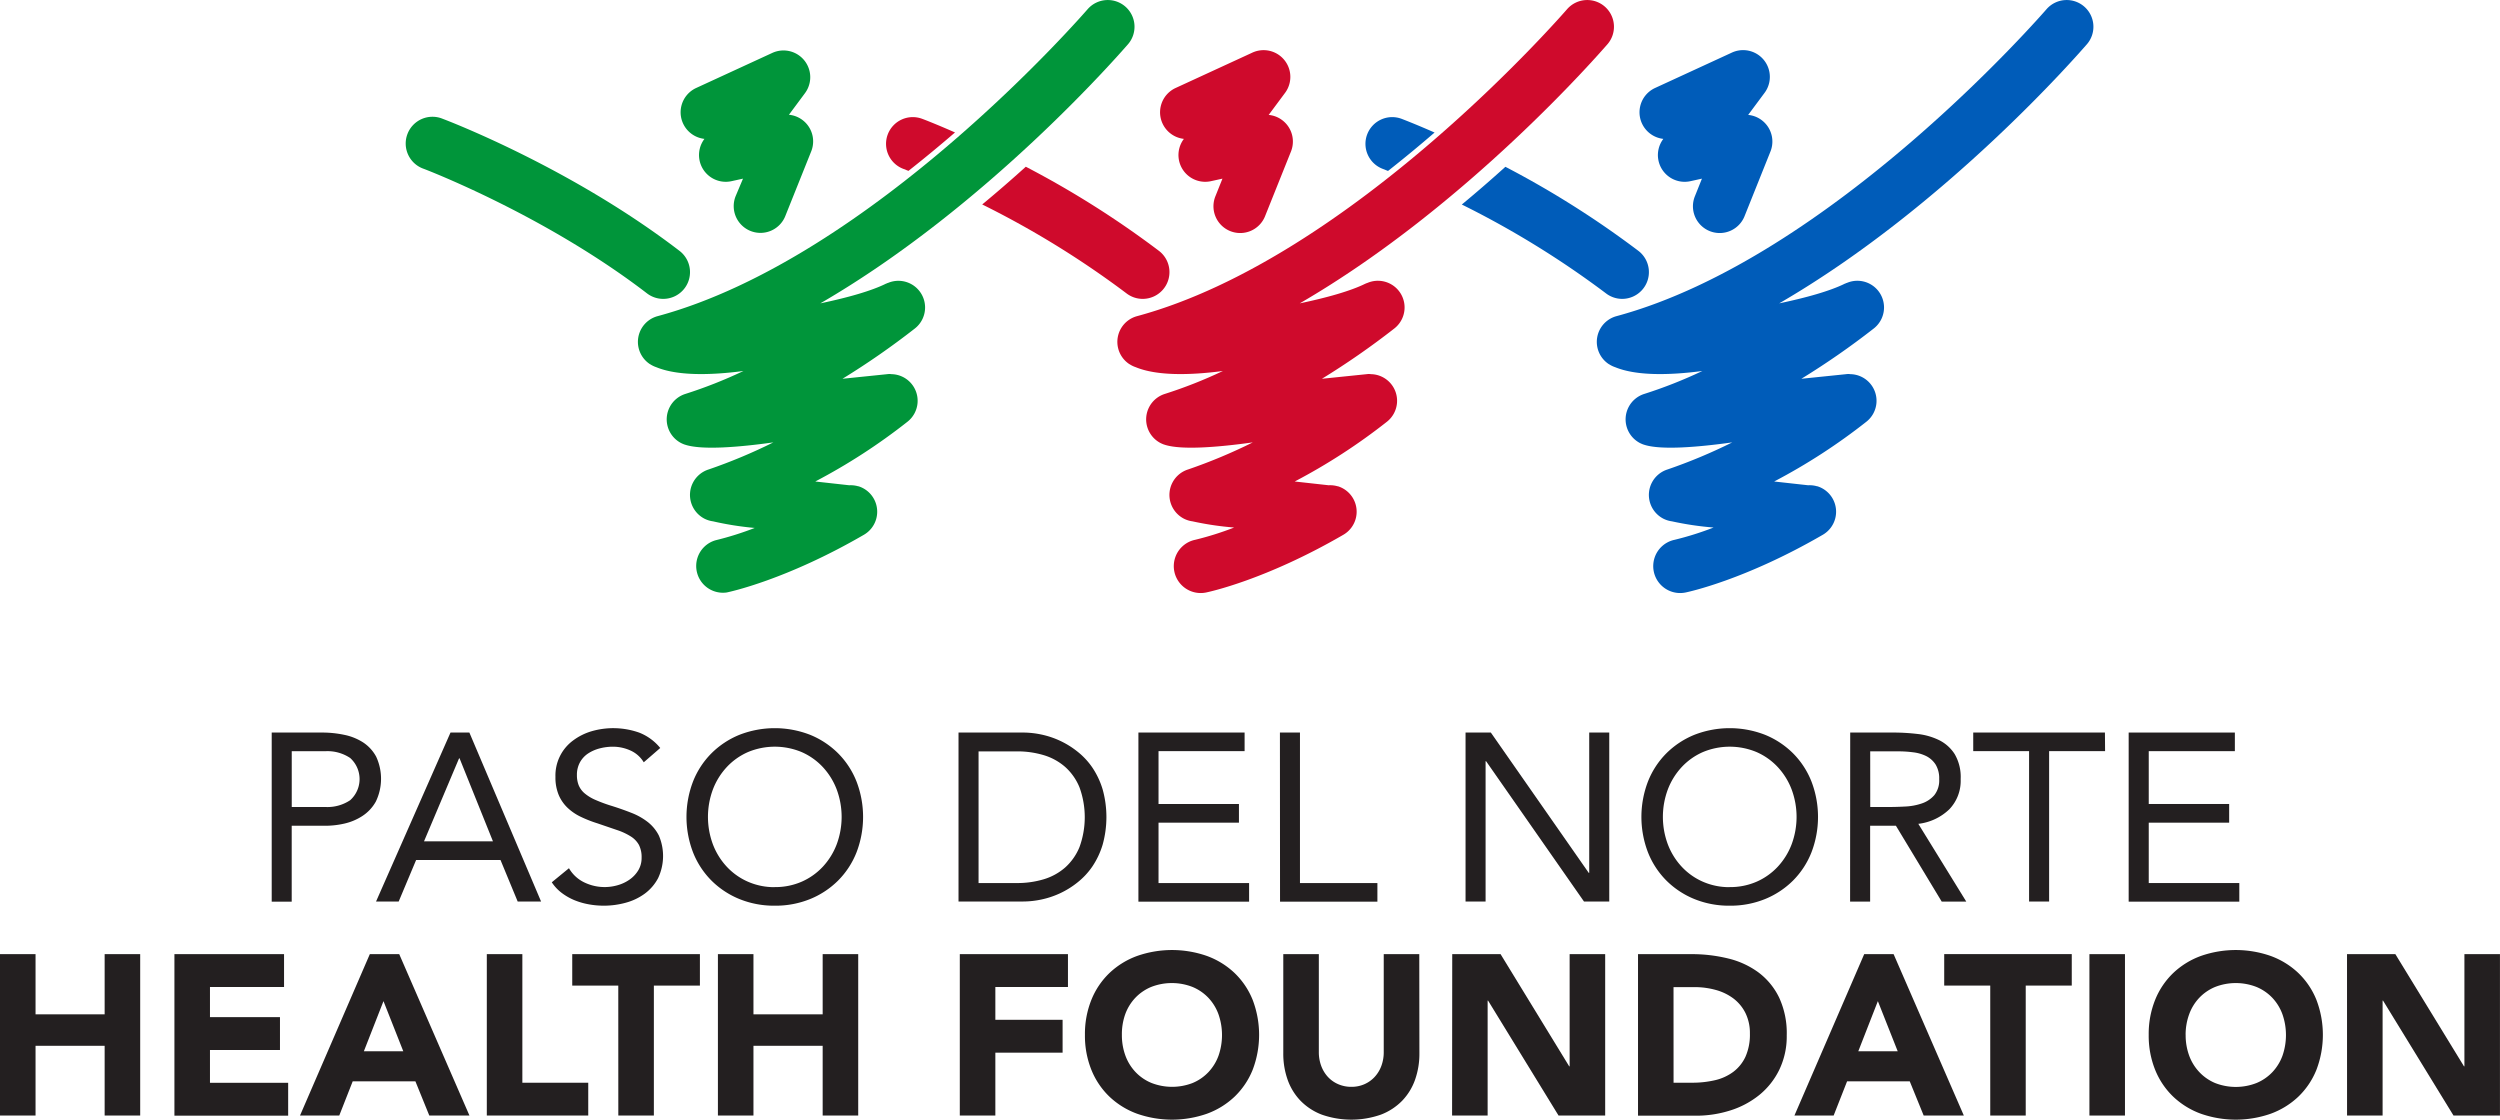
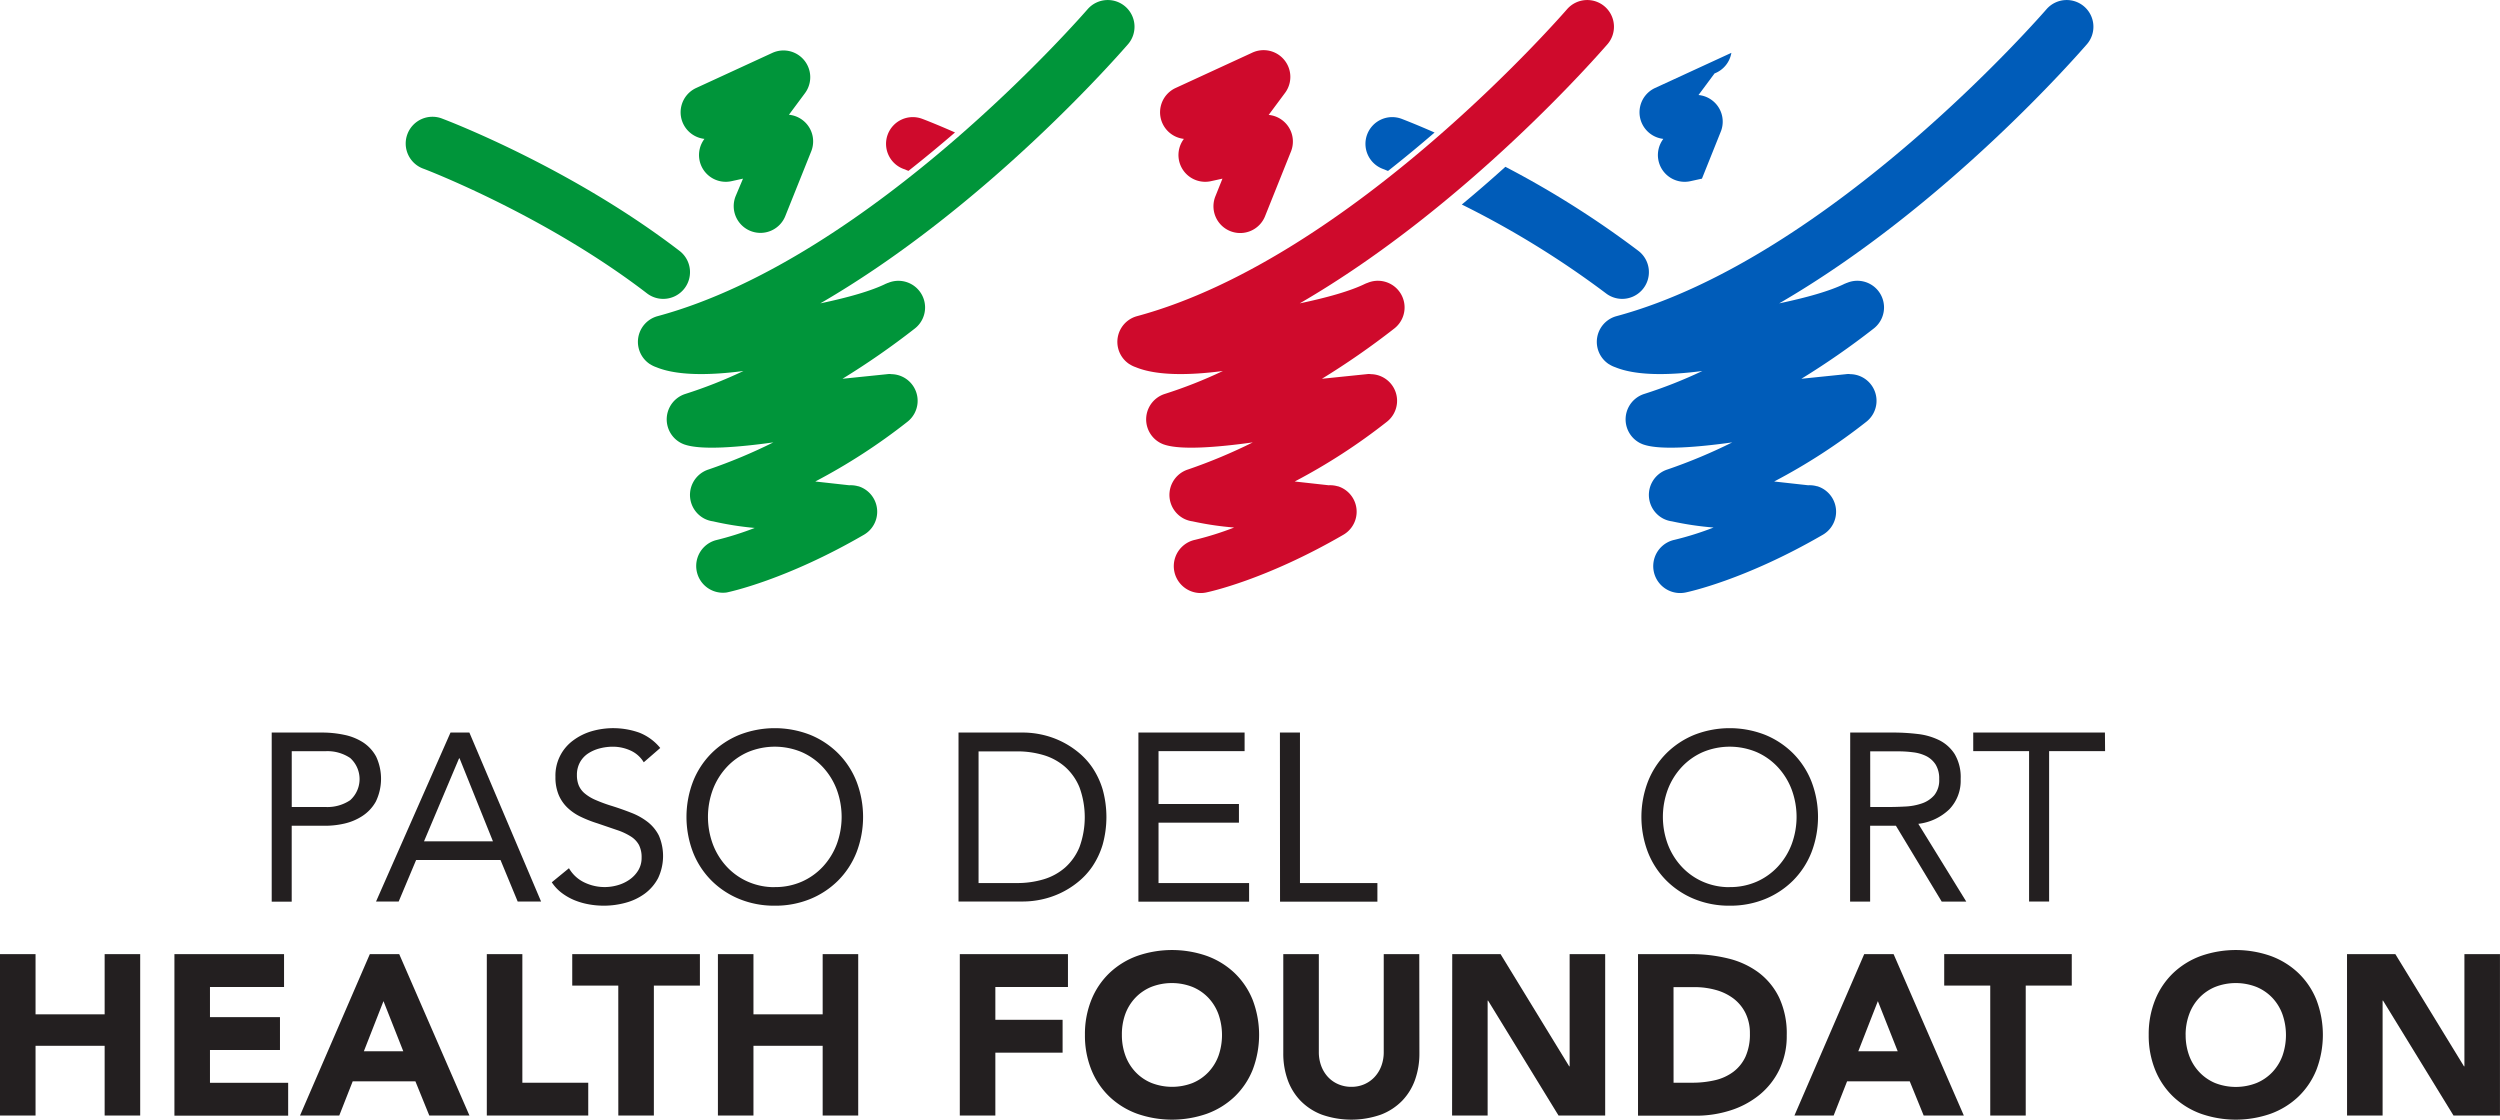
<svg xmlns="http://www.w3.org/2000/svg" viewBox="0 0 662.48 296.7" width="472.528" height="211.628">
  <defs>
    <style>.cls-1{fill:#005cb9;}.cls-2{fill:#cf0a2c;}.cls-3{fill:#00953a;}.cls-4{fill:#231f20;}</style>
  </defs>
  <title>PDN 16-01 logo refresh</title>
  <path class="cls-1" d="M362.29,35.62a7.09,7.09,0,0,0,4.13,9.13l1.39.55c4.33-3.41,8.45-6.82,12.34-10.18-5.06-2.23-8.32-3.47-8.73-3.63A7.09,7.09,0,0,0,362.29,35.62Z" />
  <path class="cls-1" d="M429.86,79.2a7.09,7.09,0,0,0,4.32-12.71A250,250,0,0,0,398.92,44.2c-3.63,3.28-7.47,6.62-11.55,10a243.07,243.07,0,0,1,38.18,23.52A7.05,7.05,0,0,0,429.86,79.2Z" />
-   <path class="cls-1" d="M440.76,36.82h0A7.09,7.09,0,0,0,448,48l3-.66-1.81,4.53a7.09,7.09,0,1,0,13.16,5.27l6.81-17a7.09,7.09,0,0,0-5.91-9.69l4.25-5.72A7.09,7.09,0,0,0,458.8,14l-20.23,9.32a7.09,7.09,0,0,0,2.19,13.48Z" />
+   <path class="cls-1" d="M440.76,36.82h0A7.09,7.09,0,0,0,448,48l3-.66-1.81,4.53l6.81-17a7.09,7.09,0,0,0-5.91-9.69l4.25-5.72A7.09,7.09,0,0,0,458.8,14l-20.23,9.32a7.09,7.09,0,0,0,2.19,13.48Z" />
  <path class="cls-1" d="M552.39,1.82a7.09,7.09,0,0,0-10,.53c-.58.64-57,66-114,81.42a7.06,7.06,0,0,0-2.07,12.72l0,0,.14.07a7.1,7.1,0,0,0,1.57.75c5.52,2.27,14.09,2.18,23.08,1a122.79,122.79,0,0,1-15.4,6.08,7.07,7.07,0,0,0-1.32,12.91h0l0,0c.19.11.39.2.59.29l.41.17.54.17c4.48,1.32,13.69.61,23.1-.7a141.53,141.53,0,0,1-17.14,7.17,7.08,7.08,0,0,0-1.2,13h0a7.09,7.09,0,0,0,2.35.75,81.76,81.76,0,0,0,11.05,1.64,82.14,82.14,0,0,1-10.32,3.25A7.09,7.09,0,0,0,446.68,157c.63-.13,15.66-3.29,36.33-15.28a7.06,7.06,0,0,0-1.45-12.87l-.09,0h0a7.09,7.09,0,0,0-2.33-.26l-9-1a157.55,157.55,0,0,0,24.44-15.84,7.06,7.06,0,0,0-4.23-12.6,4,4,0,0,0-1.13,0l-11.87,1.22a207.37,207.37,0,0,0,19.14-13.29A7.07,7.07,0,0,0,489.34,75h-.07l-.26.13-.06,0c-4,2-10.36,3.76-17.48,5.26C515.81,54.68,551,14,552.92,11.83A7.09,7.09,0,0,0,552.39,1.82Z" />
  <path class="cls-2" d="M313.71,36.82h0A7.09,7.09,0,0,0,320.94,48l3-.66-1.81,4.53a7.09,7.09,0,1,0,13.16,5.27l6.81-17a7.09,7.09,0,0,0-5.91-9.69l4.25-5.72A7.09,7.09,0,0,0,331.75,14l-20.23,9.32a7.09,7.09,0,0,0,2.19,13.48Z" />
  <path class="cls-2" d="M425.34,1.82a7.09,7.09,0,0,0-10,.53c-.58.64-57,66-114,81.42a7.06,7.06,0,0,0-2.07,12.72l0,0,.14.07a7.1,7.1,0,0,0,1.57.75c5.52,2.27,14.09,2.18,23.08,1a122.79,122.79,0,0,1-15.4,6.08,7.07,7.07,0,0,0-1.32,12.91h0l0,0c.19.11.39.2.59.29l.41.17.54.17c4.48,1.32,13.69.61,23.1-.7a141.52,141.52,0,0,1-17.14,7.17,7.08,7.08,0,0,0-1.2,13h0a7.09,7.09,0,0,0,2.35.75,81.76,81.76,0,0,0,11.05,1.64,82.14,82.14,0,0,1-10.32,3.25A7.09,7.09,0,0,0,319.63,157c.63-.13,15.66-3.29,36.33-15.28a7.06,7.06,0,0,0-1.45-12.87l-.09,0h0a7.09,7.09,0,0,0-2.33-.26l-9-1a157.55,157.55,0,0,0,24.44-15.84,7.06,7.06,0,0,0-4.23-12.6,4,4,0,0,0-1.13,0l-11.87,1.22a207.37,207.37,0,0,0,19.14-13.29A7.07,7.07,0,0,0,362.29,75h-.07l-.26.13-.06,0c-4,2-10.36,3.76-17.48,5.26C388.76,54.68,423.94,14,425.87,11.83A7.09,7.09,0,0,0,425.34,1.82Z" />
  <path class="cls-2" d="M235.25,35.62a7.09,7.09,0,0,0,4.13,9.13l1.35.53c4.33-3.41,8.45-6.83,12.34-10.18-5-2.21-8.28-3.46-8.69-3.61A7.09,7.09,0,0,0,235.25,35.62Z" />
-   <path class="cls-2" d="M302.81,79.2a7.09,7.09,0,0,0,4.32-12.71,250,250,0,0,0-35.3-22.31c-3.63,3.28-7.47,6.62-11.55,10A243.15,243.15,0,0,1,298.5,77.73,7.05,7.05,0,0,0,302.81,79.2Z" />
  <path class="cls-3" d="M175.76,79.2a7.09,7.09,0,0,0,4.32-12.71c-28.66-22-61.37-34.48-62.75-35a7.09,7.09,0,1,0-5,13.26c.32.12,32.11,12.24,59.13,33A7.05,7.05,0,0,0,175.76,79.2Z" />
  <path class="cls-3" d="M186.66,36.82h0A7.09,7.09,0,0,0,193.89,48l3-.66L195,51.83a7.09,7.09,0,1,0,13.16,5.27l6.81-17a7.09,7.09,0,0,0-5.91-9.69l4.25-5.72A7.09,7.09,0,0,0,204.7,14l-20.23,9.32a7.09,7.09,0,0,0,2.19,13.48Z" />
  <path class="cls-3" d="M298.29,1.82a7.09,7.09,0,0,0-10,.53c-.58.64-57,66-114,81.42a7.06,7.06,0,0,0-2.07,12.72l0,0,.14.07a7.1,7.1,0,0,0,1.57.75c5.52,2.27,14.09,2.18,23.08,1a122.79,122.79,0,0,1-15.4,6.08,7.07,7.07,0,0,0-1.32,12.91h0l0,0c.19.11.39.2.59.29l.41.17.54.17c4.48,1.32,13.69.61,23.1-.7a141.52,141.52,0,0,1-17.14,7.17,7.08,7.08,0,0,0-1.2,13h0a7.09,7.09,0,0,0,2.35.75A81.76,81.76,0,0,0,200,139.9a82.14,82.14,0,0,1-10.32,3.25A7.09,7.09,0,0,0,192.58,157c.63-.13,15.66-3.29,36.33-15.28a7.06,7.06,0,0,0-1.45-12.87l-.09,0h0a7.09,7.09,0,0,0-2.33-.26l-9-1a157.55,157.55,0,0,0,24.44-15.84,7.06,7.06,0,0,0-4.23-12.6,4,4,0,0,0-1.13,0l-11.87,1.22a207.37,207.37,0,0,0,19.14-13.29A7.07,7.07,0,0,0,235.25,75h-.07l-.26.13-.06,0c-4,2-10.36,3.76-17.48,5.26C261.71,54.68,296.89,14,298.82,11.83A7.09,7.09,0,0,0,298.29,1.82Z" />
  <path class="cls-4" d="M72,194.12H85.29a28.29,28.29,0,0,1,5.91.6,14.65,14.65,0,0,1,5,2,10.4,10.4,0,0,1,3.48,3.79,13.9,13.9,0,0,1-.1,11.92A10.84,10.84,0,0,1,96,216.25a14.62,14.62,0,0,1-4.77,2,23.06,23.06,0,0,1-4.93.57h-9v20.11H72Zm5.31,19.73h9a10.82,10.82,0,0,0,6.48-1.8,7.52,7.52,0,0,0,0-11.19,10.82,10.82,0,0,0-6.48-1.8h-9Z" />
  <path class="cls-4" d="M119.38,194.12h5l19,44.77h-6.2l-4.55-11H110.27l-4.62,11h-6Zm2.4,6.83h-.13l-9.29,22h18.27Z" />
  <path class="cls-4" d="M170.59,202a7.83,7.83,0,0,0-3.54-3.13,11.28,11.28,0,0,0-4.62-1,13.82,13.82,0,0,0-3.48.44,10.33,10.33,0,0,0-3.07,1.33,6.65,6.65,0,0,0-2.18,2.34,6.83,6.83,0,0,0-.82,3.42,7.1,7.1,0,0,0,.47,2.69,5.65,5.65,0,0,0,1.55,2.12,11.46,11.46,0,0,0,2.91,1.77,39.93,39.93,0,0,0,4.49,1.64q2.59.82,5,1.77a17,17,0,0,1,4.3,2.4,10.67,10.67,0,0,1,3,3.64,13.72,13.72,0,0,1-.22,11.29,12.17,12.17,0,0,1-3.51,4.08,15.22,15.22,0,0,1-5,2.4A21.87,21.87,0,0,1,160,240a22.45,22.45,0,0,1-3.92-.35,18.83,18.83,0,0,1-3.76-1.07,15.24,15.24,0,0,1-3.38-1.9,11.4,11.4,0,0,1-2.72-2.88l4.55-3.73a9.36,9.36,0,0,0,4,3.73,12.37,12.37,0,0,0,8.95.76,10.43,10.43,0,0,0,3.13-1.49,8.09,8.09,0,0,0,2.28-2.43,6.32,6.32,0,0,0,.89-3.35,7.15,7.15,0,0,0-.7-3.38,6.23,6.23,0,0,0-2.15-2.25,16.6,16.6,0,0,0-3.67-1.71l-5.18-1.77a32.58,32.58,0,0,1-4.43-1.74,13.53,13.53,0,0,1-3.51-2.4,10.24,10.24,0,0,1-2.34-3.41,12.07,12.07,0,0,1-.85-4.77,11.52,11.52,0,0,1,4.68-9.64,15.52,15.52,0,0,1,4.87-2.44,20.64,20.64,0,0,1,12.62.35,13.57,13.57,0,0,1,5.6,4.08Z" />
  <path class="cls-4" d="M205.31,240a24.29,24.29,0,0,1-9.39-1.77,22.55,22.55,0,0,1-7.4-4.9,22,22,0,0,1-4.87-7.46,26.22,26.22,0,0,1,0-18.78,22,22,0,0,1,4.87-7.46,22.55,22.55,0,0,1,7.4-4.9,25.78,25.78,0,0,1,18.78,0,22.55,22.55,0,0,1,7.4,4.9,22,22,0,0,1,4.87,7.46,26.22,26.22,0,0,1,0,18.78,22,22,0,0,1-4.87,7.46,22.55,22.55,0,0,1-7.4,4.9A24.29,24.29,0,0,1,205.31,240Zm0-4.93a17.4,17.4,0,0,0,7.18-1.45,16.94,16.94,0,0,0,5.6-4,18.2,18.2,0,0,0,3.64-5.91,20.86,20.86,0,0,0,0-14.48,18.22,18.22,0,0,0-3.64-5.91,17,17,0,0,0-5.6-4,18.43,18.43,0,0,0-14.35,0,17,17,0,0,0-5.6,4,18.2,18.2,0,0,0-3.64,5.91,20.87,20.87,0,0,0,0,14.48,18.17,18.17,0,0,0,3.64,5.91,16.92,16.92,0,0,0,5.6,4A17.39,17.39,0,0,0,205.31,235.09Z" />
  <path class="cls-4" d="M254,194.12h17.2a23.35,23.35,0,0,1,4.68.51,22.89,22.89,0,0,1,9.58,4.49,19.2,19.2,0,0,1,4,4.27,21.36,21.36,0,0,1,2.72,5.75,27.32,27.32,0,0,1,0,14.73,21.34,21.34,0,0,1-2.72,5.75,19.13,19.13,0,0,1-4,4.27,22.71,22.71,0,0,1-4.68,2.88,23,23,0,0,1-4.9,1.61,23.27,23.27,0,0,1-4.68.51H254ZM259.31,234h10.12a24.19,24.19,0,0,0,7.15-1,15.26,15.26,0,0,0,5.69-3.13,14.72,14.72,0,0,0,3.79-5.41,23.15,23.15,0,0,0,0-15.81,14.73,14.73,0,0,0-3.79-5.41,15.29,15.29,0,0,0-5.69-3.13,24.19,24.19,0,0,0-7.15-1H259.31Z" />
  <path class="cls-4" d="M301.67,194.12h28.14v4.93H307v14h21.31V218H307V234h24v4.93H301.67Z" />
  <path class="cls-4" d="M339.17,194.12h5.31V234H365v4.93h-25.8Z" />
-   <path class="cls-4" d="M388.36,194.12h6.7L421,231.3h.13V194.12h5.31v44.77h-6.7L393.8,201.71h-.13v37.18h-5.31Z" />
  <path class="cls-4" d="M458.36,240a24.29,24.29,0,0,1-9.39-1.77,22.57,22.57,0,0,1-7.4-4.9,22,22,0,0,1-4.87-7.46,26.21,26.21,0,0,1,0-18.78,22,22,0,0,1,4.87-7.46,22.57,22.57,0,0,1,7.4-4.9,25.78,25.78,0,0,1,18.78,0,22.57,22.57,0,0,1,7.4,4.9,22,22,0,0,1,4.87,7.46,26.21,26.21,0,0,1,0,18.78,22,22,0,0,1-4.87,7.46,22.57,22.57,0,0,1-7.4,4.9A24.29,24.29,0,0,1,458.36,240Zm0-4.93a17.39,17.39,0,0,0,7.18-1.45,16.94,16.94,0,0,0,5.6-4,18.2,18.2,0,0,0,3.64-5.91,20.85,20.85,0,0,0,0-14.48,18.22,18.22,0,0,0-3.64-5.91,17,17,0,0,0-5.6-4,18.43,18.43,0,0,0-14.35,0,17,17,0,0,0-5.6,4,18.19,18.19,0,0,0-3.64,5.91,20.85,20.85,0,0,0,0,14.48,18.16,18.16,0,0,0,3.64,5.91,16.92,16.92,0,0,0,5.6,4A17.39,17.39,0,0,0,458.36,235.09Z" />
  <path class="cls-4" d="M490.29,194.12h11.44a54.26,54.26,0,0,1,6.42.38,17.29,17.29,0,0,1,5.72,1.64,10.38,10.38,0,0,1,4.11,3.7,12,12,0,0,1,1.58,6.61,10.9,10.9,0,0,1-3,8,14.2,14.2,0,0,1-8.22,3.86l12.71,20.61h-6.51l-12.14-20.11h-6.83v20.11h-5.31Zm5.31,19.73h4.74q2.21,0,4.58-.13a15.69,15.69,0,0,0,4.36-.82,7.58,7.58,0,0,0,3.29-2.18,6.3,6.3,0,0,0,1.3-4.27,7,7,0,0,0-.95-3.86,6.41,6.41,0,0,0-2.5-2.24,10.66,10.66,0,0,0-3.48-1,30,30,0,0,0-3.89-.25h-7.46Z" />
  <path class="cls-4" d="M557.83,199.05H543v39.84h-5.31V199.05h-14.8v-4.93h34.9Z" />
-   <path class="cls-4" d="M564.08,194.12h28.14v4.93H569.4v14h21.31V218H569.4V234h24v4.93H564.08Z" />
  <path class="cls-4" d="M0,252.84H9.42v15.95H27.73V252.84h9.42v42.77H27.73V277.12H9.42v18.49H0Z" />
  <path class="cls-4" d="M46.22,252.84H75.27v8.7H55.64v8H74.19v8.7H55.64v8.7H76.36v8.7H46.22Z" />
  <path class="cls-4" d="M98,252.84h7.79l18.61,42.77H113.76l-3.68-9.06H93.46l-3.56,9.06H79.5Zm3.62,12.45-5.2,13.29h10.45Z" />
  <path class="cls-4" d="M129,252.84h9.42v34.07h17.46v8.7H129Z" />
  <path class="cls-4" d="M163.84,261.17h-12.2v-8.34h33.83v8.34h-12.2v34.44h-9.42Z" />
  <path class="cls-4" d="M190.24,252.84h9.42v15.95H218V252.84h9.42v42.77H218V277.12H199.66v18.49h-9.42Z" />
  <path class="cls-4" d="M254.34,252.84H283v8.7H263.76v8.7h17.82v8.7H263.76v16.67h-9.42Z" />
  <path class="cls-4" d="M287.5,274.22a24.15,24.15,0,0,1,1.72-9.3,20.4,20.4,0,0,1,4.8-7.1,21.17,21.17,0,0,1,7.31-4.5,28,28,0,0,1,18.49,0,21.17,21.17,0,0,1,7.31,4.5,20.4,20.4,0,0,1,4.8,7.1,26,26,0,0,1,0,18.61,20.41,20.41,0,0,1-4.8,7.1,21.15,21.15,0,0,1-7.31,4.5,28,28,0,0,1-18.49,0,21.15,21.15,0,0,1-7.31-4.5,20.41,20.41,0,0,1-4.8-7.1A24.16,24.16,0,0,1,287.5,274.22Zm9.79,0a15.67,15.67,0,0,0,.94,5.53,12.65,12.65,0,0,0,2.69,4.35,12.25,12.25,0,0,0,4.2,2.87A15.07,15.07,0,0,0,316,287a12.26,12.26,0,0,0,4.2-2.87,12.66,12.66,0,0,0,2.69-4.35,16.7,16.7,0,0,0,0-11,12.62,12.62,0,0,0-2.69-4.38,12.3,12.3,0,0,0-4.2-2.87,15.07,15.07,0,0,0-10.94,0,12.29,12.29,0,0,0-4.2,2.87,12.6,12.6,0,0,0-2.69,4.38A15.75,15.75,0,0,0,297.29,274.22Z" />
  <path class="cls-4" d="M376.13,279.12a20.64,20.64,0,0,1-1.15,7,15.42,15.42,0,0,1-3.41,5.56,15.64,15.64,0,0,1-5.65,3.69,23.71,23.71,0,0,1-15.65,0,15.63,15.63,0,0,1-5.65-3.69,15.41,15.41,0,0,1-3.41-5.56,20.64,20.64,0,0,1-1.15-7V252.84h9.42v25.92a10.42,10.42,0,0,0,.63,3.69,8.79,8.79,0,0,0,1.78,2.93,8.05,8.05,0,0,0,2.75,1.93,8.62,8.62,0,0,0,3.47.69,8.42,8.42,0,0,0,3.44-.69,8.15,8.15,0,0,0,2.72-1.93,8.79,8.79,0,0,0,1.78-2.93,10.4,10.4,0,0,0,.63-3.69V252.84h9.42Z" />
  <path class="cls-4" d="M384.83,252.84h12.81l18.18,29.72h.12V252.84h9.42v42.77H413l-18.67-30.45h-.12v30.45h-9.42Z" />
  <path class="cls-4" d="M434.06,252.84H448.2A40.38,40.38,0,0,1,458,254,22.35,22.35,0,0,1,466,257.7a18.22,18.22,0,0,1,5.47,6.68,22.39,22.39,0,0,1,2,10,20.35,20.35,0,0,1-2,9.15,19.68,19.68,0,0,1-5.29,6.65,23.35,23.35,0,0,1-7.67,4.08,29.78,29.78,0,0,1-9.12,1.39H434.06Zm9.42,34.07h4.89a26.31,26.31,0,0,0,6.07-.66,13,13,0,0,0,4.86-2.21,10.58,10.58,0,0,0,3.23-4,14.35,14.35,0,0,0,1.18-6.13,12,12,0,0,0-1.18-5.47,11,11,0,0,0-3.17-3.84,13.93,13.93,0,0,0-4.68-2.27,20.8,20.8,0,0,0-5.65-.75h-5.56Z" />
  <path class="cls-4" d="M494,252.84h7.79l18.61,42.77H509.76l-3.69-9.06H489.46l-3.56,9.06H475.51Zm3.62,12.45-5.19,13.29h10.45Z" />
  <path class="cls-4" d="M527.4,261.17H515.2v-8.34H549v8.34h-12.2v34.44H527.4Z" />
-   <path class="cls-4" d="M553.68,252.84h9.42v42.77h-9.42Z" />
  <path class="cls-4" d="M569.39,274.22a24.17,24.17,0,0,1,1.72-9.3,20.41,20.41,0,0,1,4.8-7.1,21.16,21.16,0,0,1,7.31-4.5,28,28,0,0,1,18.49,0,21.17,21.17,0,0,1,7.31,4.5,20.4,20.4,0,0,1,4.8,7.1,26,26,0,0,1,0,18.61,20.41,20.41,0,0,1-4.8,7.1,21.15,21.15,0,0,1-7.31,4.5,28,28,0,0,1-18.49,0,21.14,21.14,0,0,1-7.31-4.5,20.42,20.42,0,0,1-4.8-7.1A24.18,24.18,0,0,1,569.39,274.22Zm9.79,0a15.65,15.65,0,0,0,.94,5.53,12.64,12.64,0,0,0,2.69,4.35A12.27,12.27,0,0,0,587,287a15.07,15.07,0,0,0,10.94,0,12.27,12.27,0,0,0,4.2-2.87,12.7,12.7,0,0,0,2.69-4.35,16.7,16.7,0,0,0,0-11,12.65,12.65,0,0,0-2.69-4.38,12.3,12.3,0,0,0-4.2-2.87,15.07,15.07,0,0,0-10.94,0,12.3,12.3,0,0,0-4.2,2.87,12.6,12.6,0,0,0-2.69,4.38A15.73,15.73,0,0,0,579.17,274.22Z" />
  <path class="cls-4" d="M621.94,252.84h12.81l18.18,29.72h.12V252.84h9.42v42.77H650.16l-18.67-30.45h-.12v30.45h-9.42Z" />
</svg>